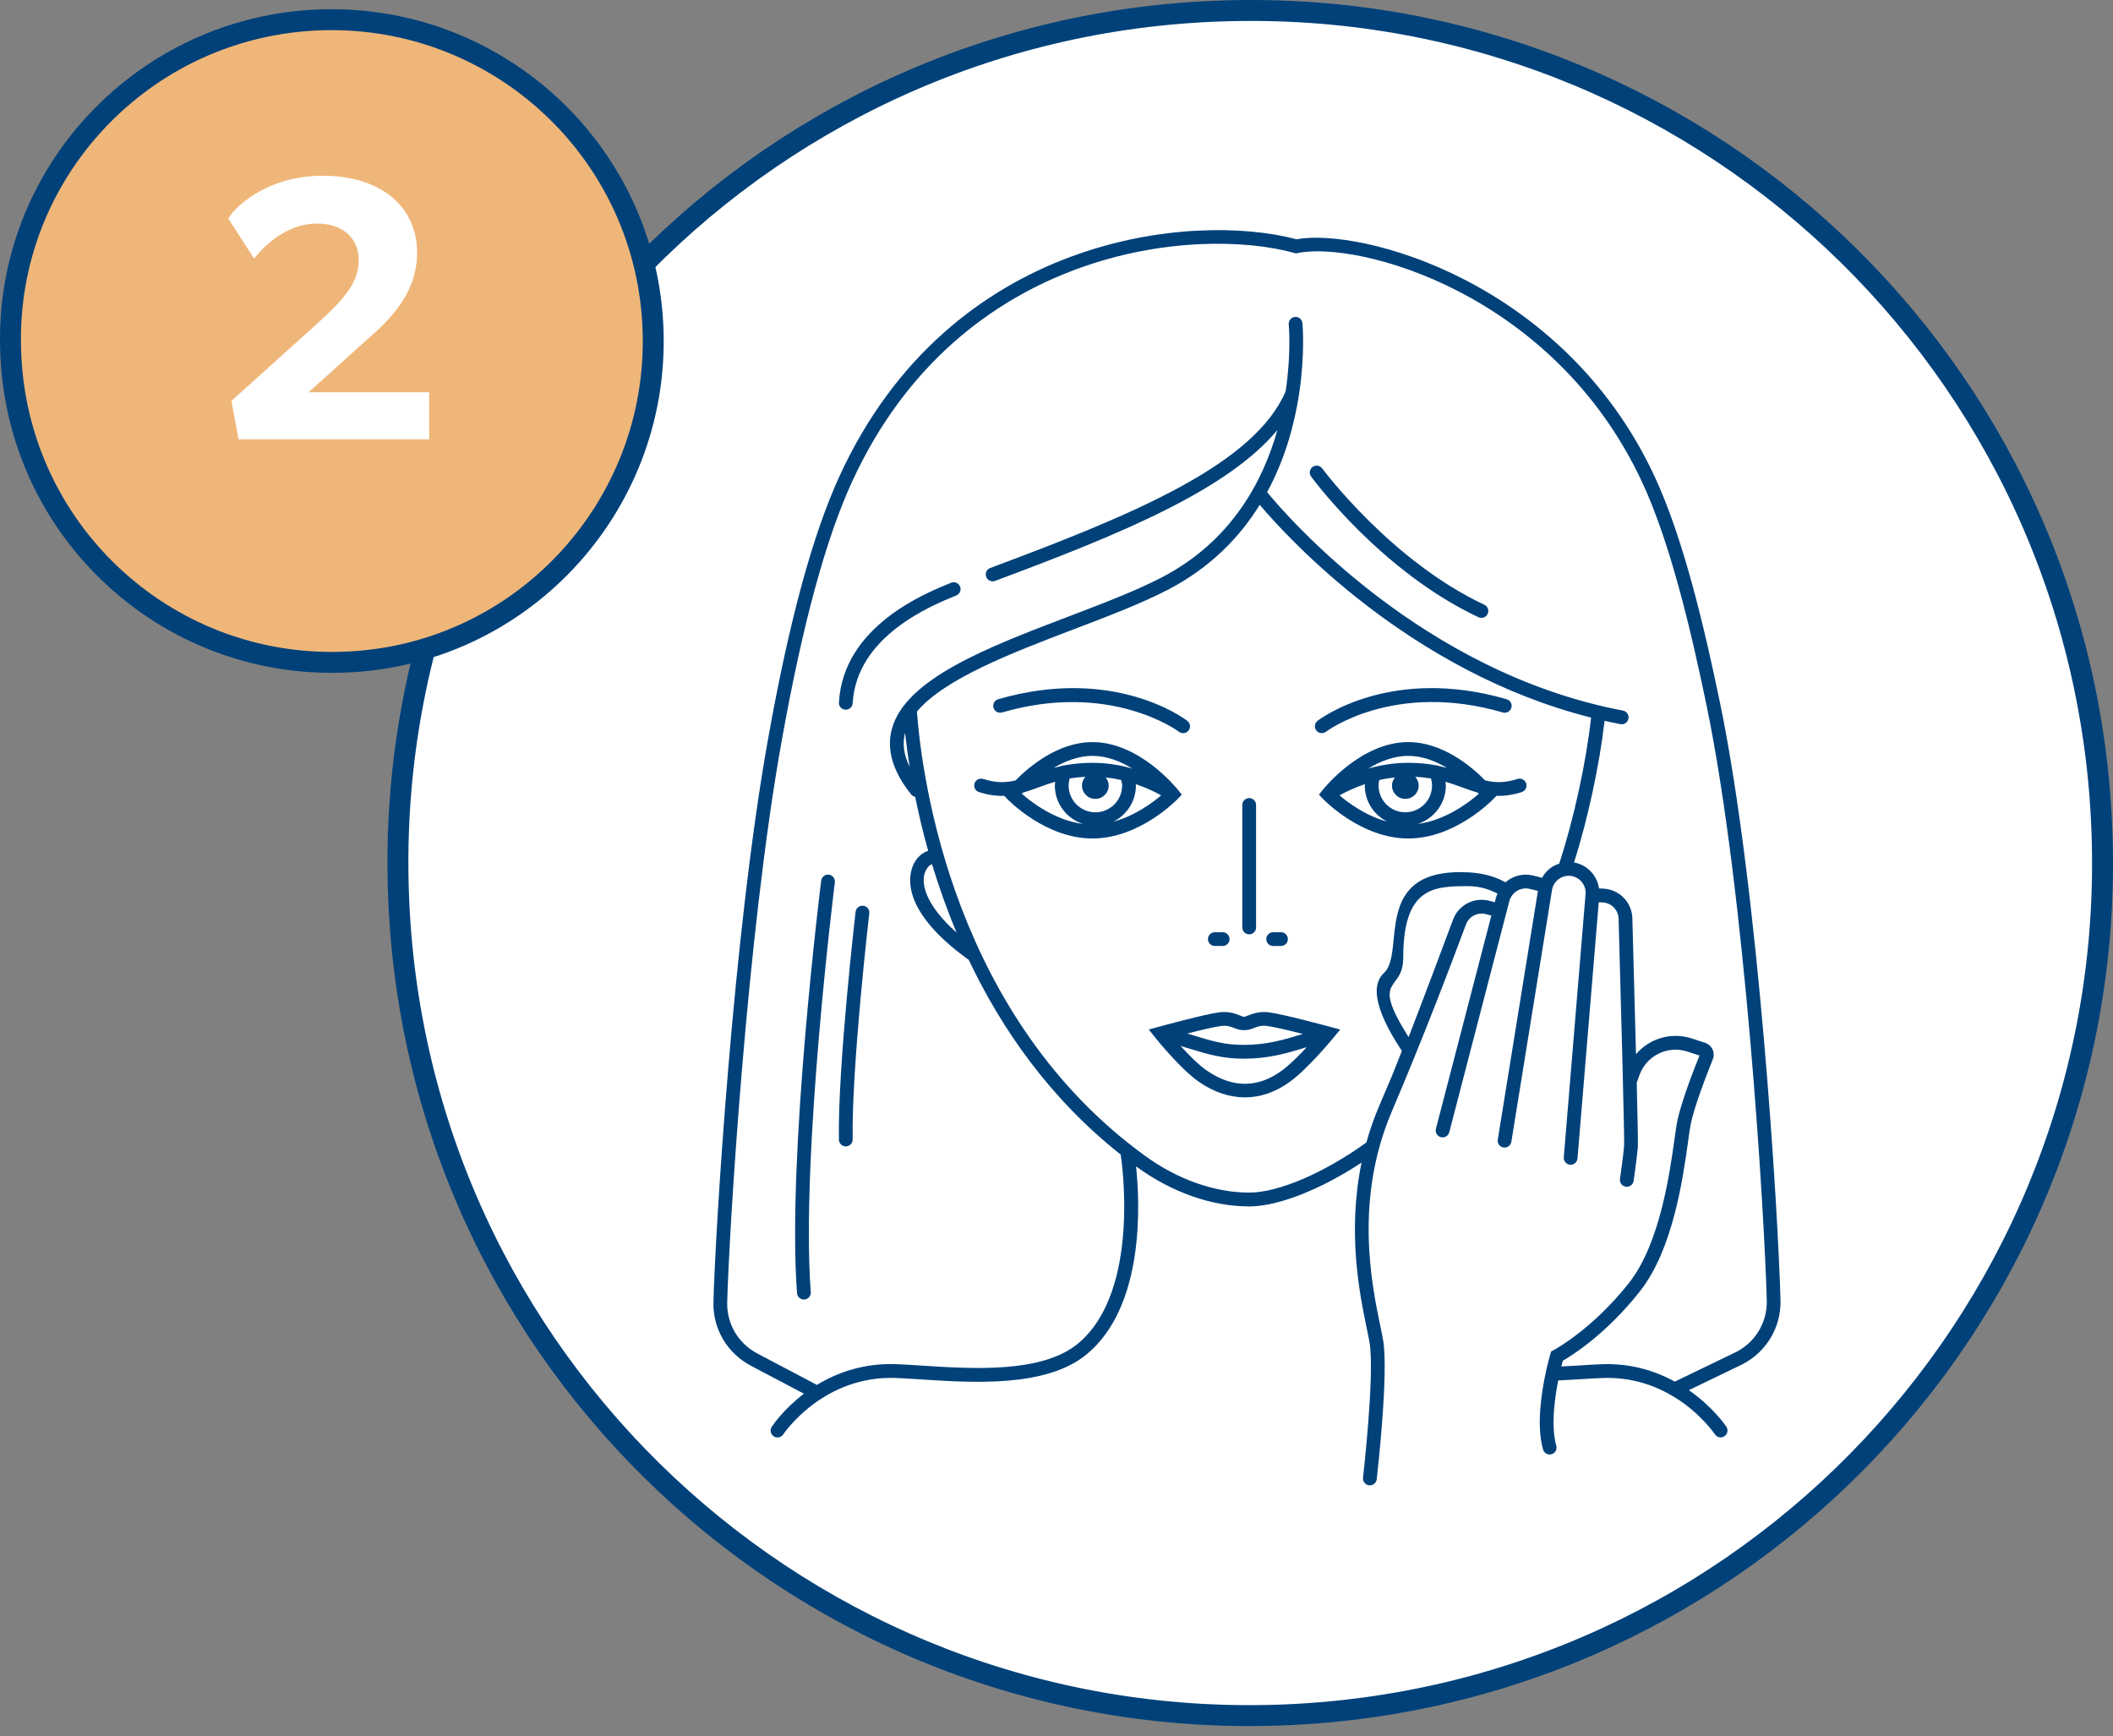
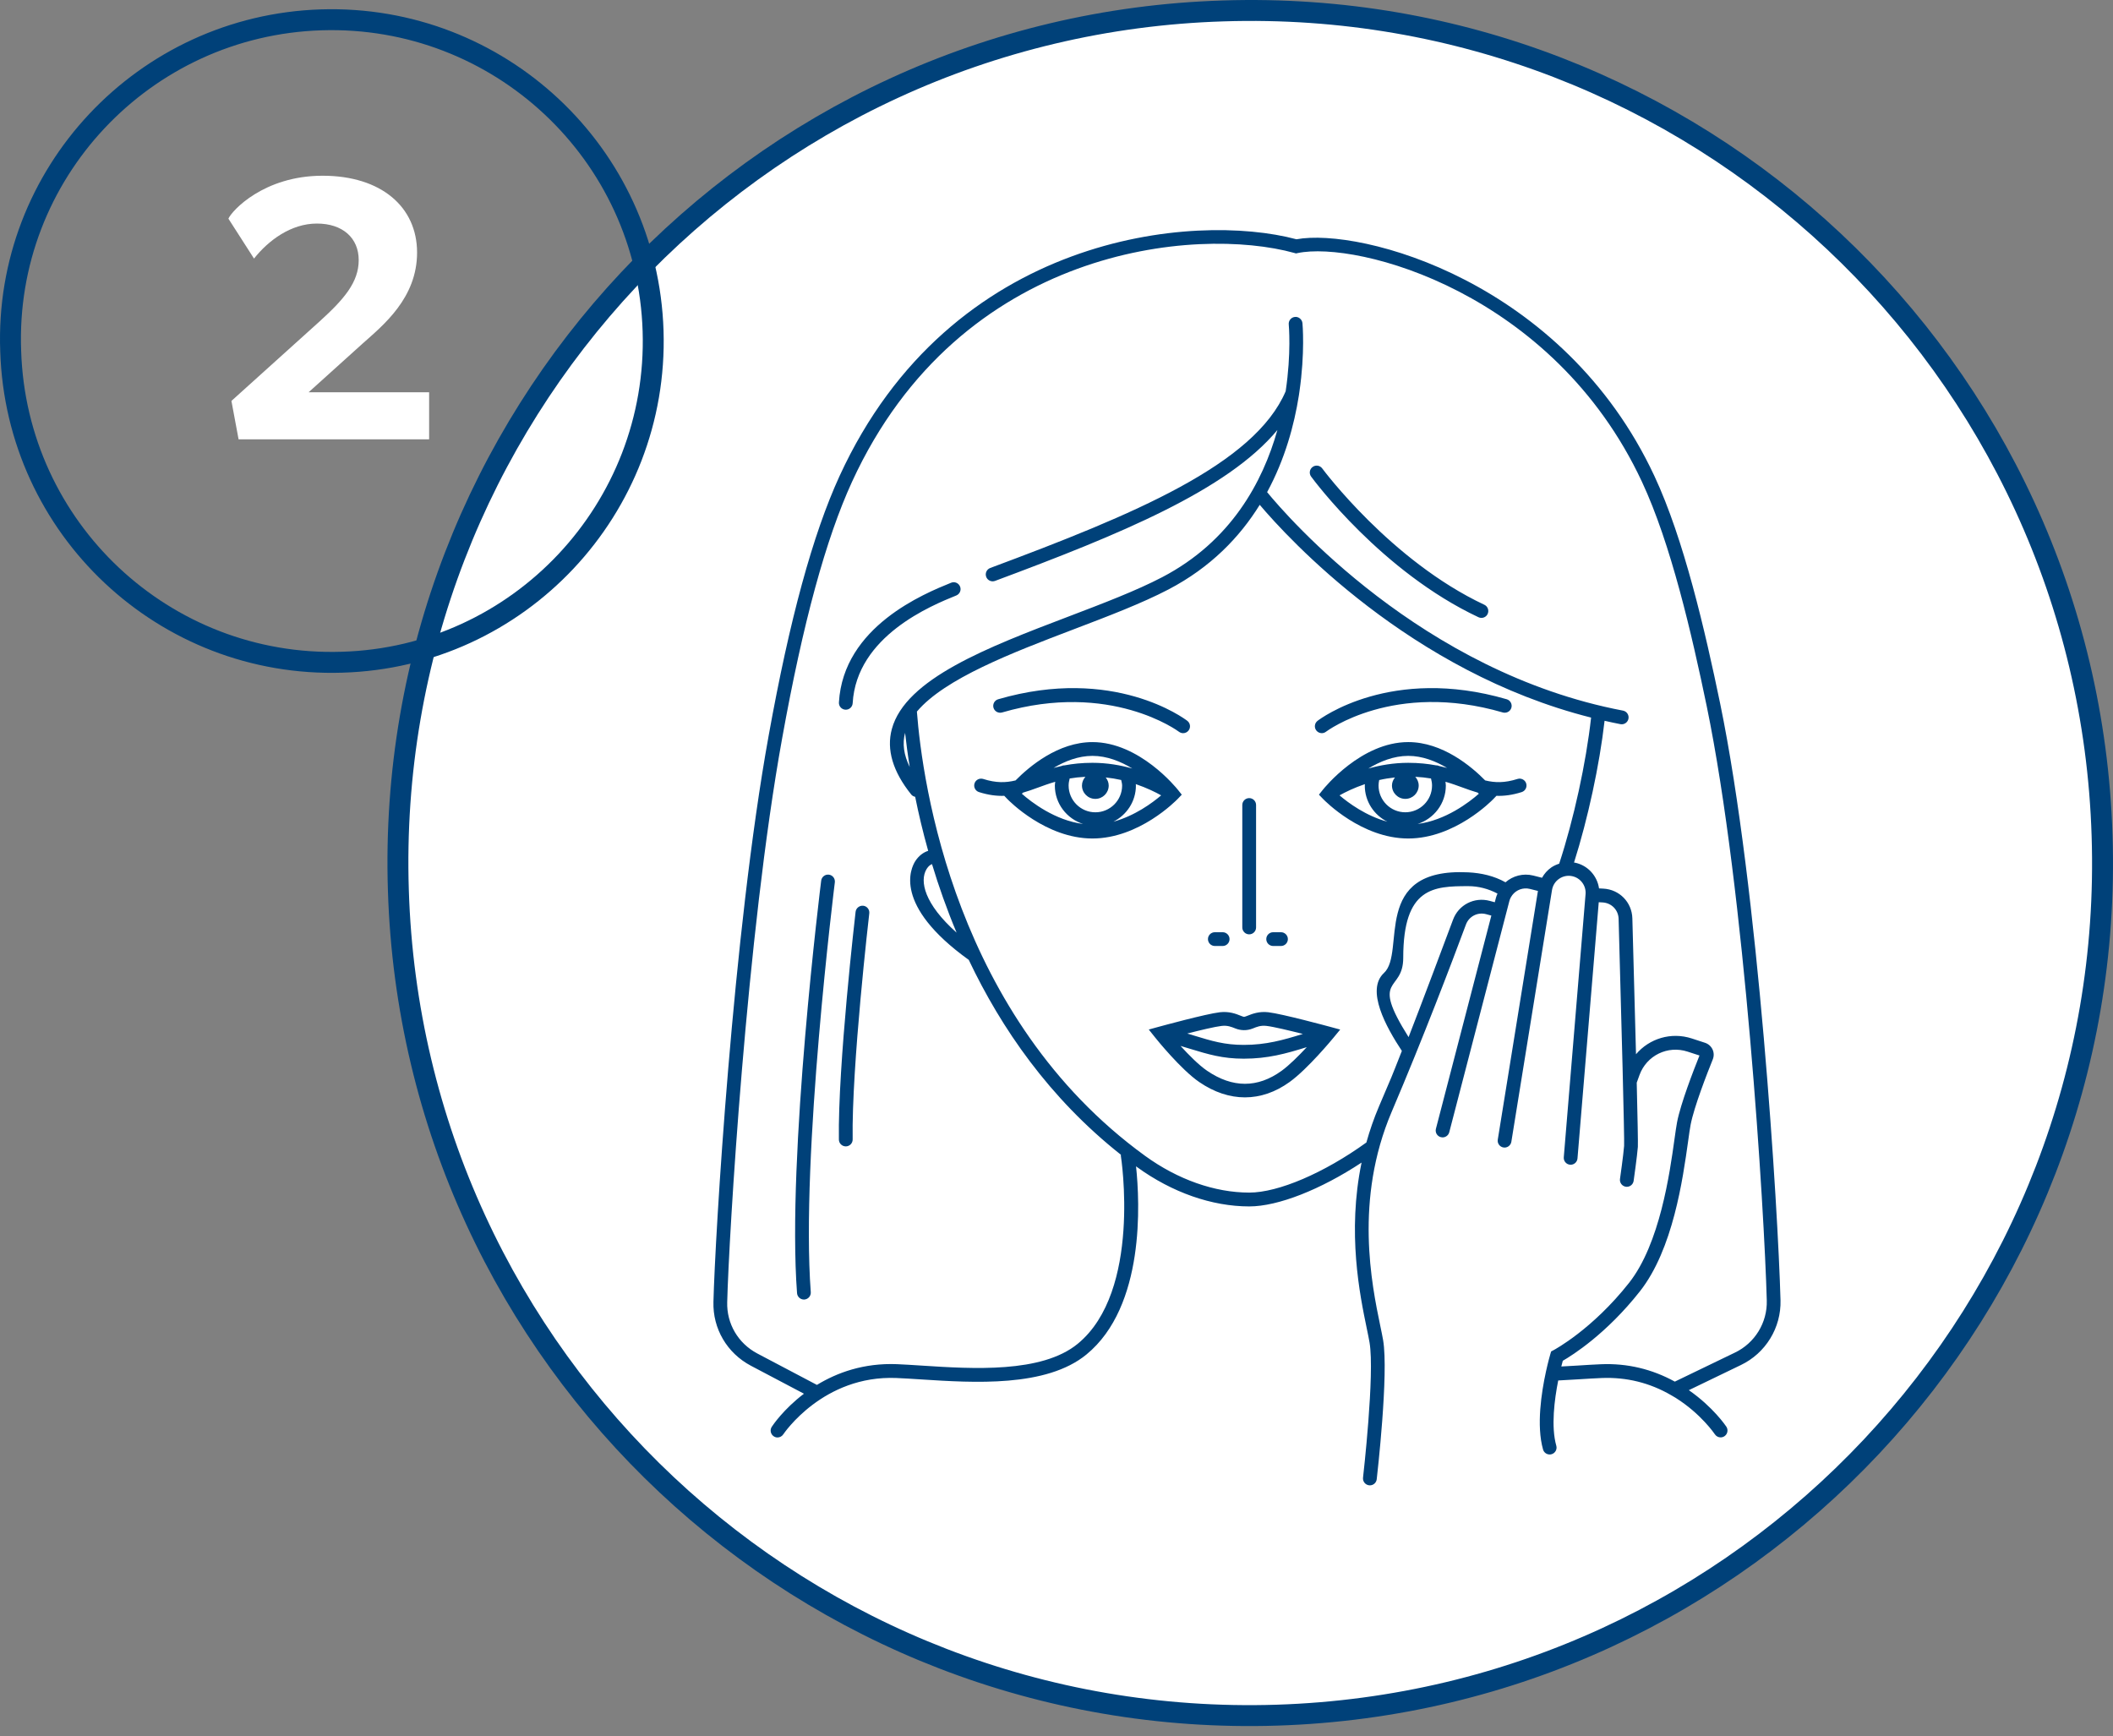
<svg xmlns="http://www.w3.org/2000/svg" width="202px" height="166px" viewBox="0 0 202 166" version="1.1">
  <rect x="0" y="0" width="202" height="166" fill="#808080" stroke="none" />
  <title>Group 17 Copy</title>
  <g id="Page-1" stroke="none" stroke-width="1" fill="none" fill-rule="evenodd">
    <g id="Daily-Cleanser-v2" transform="translate(-599, -2975)">
      <g id="Group-17-Copy" transform="translate(600, 2976)">
        <path d="M115.957,0.043 C160.974,-1.399 198.569,33.953 199.957,78.917 C201.399,123.934 166.047,161.529 121.083,162.971 C76.066,164.412 38.471,129.061 37.083,84.097 C35.641,39.079 70.993,1.431 115.957,0.043" id="Path" fill="#FFFFFF" fill-rule="nonzero" />
-         <path d="M115.957,0.043 C160.974,-1.399 198.569,33.953 199.957,78.917 C201.399,123.934 166.047,161.529 121.083,162.971 C76.066,164.412 38.471,129.061 37.083,84.097 C35.641,39.079 70.993,1.431 115.957,0.043 Z" id="Path" stroke="#004179" stroke-width="2" stroke-linecap="round" stroke-linejoin="round" />
-         <path d="M29.713,0.897 C46.695,0.363 60.9,13.66 61.434,30.642 C61.968,47.623 48.618,61.828 31.689,62.309 C14.708,62.843 0.556,49.546 0.022,32.564 C-0.619,15.636 12.732,1.431 29.713,0.897" id="Path" fill="#EFB679" fill-rule="nonzero" />
+         <path d="M115.957,0.043 C160.974,-1.399 198.569,33.953 199.957,78.917 C201.399,123.934 166.047,161.529 121.083,162.971 C76.066,164.412 38.471,129.061 37.083,84.097 C35.641,39.079 70.993,1.431 115.957,0.043 " id="Path" stroke="#004179" stroke-width="2" stroke-linecap="round" stroke-linejoin="round" />
        <path d="M29.713,0.897 C46.695,0.363 60.9,13.66 61.434,30.642 C61.968,47.623 48.618,61.828 31.689,62.309 C14.708,62.843 0.556,49.546 0.022,32.564 C-0.619,15.636 12.732,1.431 29.713,0.897 Z" id="Path" stroke="#004179" stroke-width="2" stroke-linecap="round" stroke-linejoin="round" />
        <g id="2" transform="translate(20.836, 15.8)" fill="#FFFFFF" fill-rule="nonzero">
          <path d="M19.188,20.7 L7.668,20.7 L12.816,16.056 C14.796,14.292 18.036,11.7 18.036,7.344 C18.036,2.988 14.616,0 9,0 C3.384,0 0.324,3.348 0,4.104 L2.448,7.92 C3.816,6.192 5.976,4.572 8.46,4.572 C10.908,4.572 12.456,5.94 12.456,8.064 C12.456,10.188 11.052,11.808 8.712,13.932 L0.288,21.528 L0.972,25.2 L19.188,25.2 L19.188,20.7 Z" id="Path" />
        </g>
        <path d="M117.762,87.665 L117.762,75.958 C117.762,75.595 118.057,75.3 118.421,75.3 C118.785,75.3 119.079,75.595 119.079,75.958 L119.079,87.665 C119.079,88.029 118.785,88.324 118.421,88.324 C118.057,88.324 117.762,88.029 117.762,87.665 L117.762,87.665 Z M103.436,79.161 C98.975,79.161 95.447,75.539 95.298,75.386 L95.007,75.082 C94.285,75.107 93.497,75.012 92.589,74.724 C92.243,74.613 92.052,74.243 92.163,73.895 C92.275,73.55 92.639,73.362 92.992,73.469 C94.231,73.864 95.157,73.834 96.085,73.609 C97.401,72.272 100.16,69.945 103.438,69.945 C107.939,69.945 111.471,74.334 111.619,74.522 L111.976,74.972 L111.578,75.387 C111.428,75.539 107.899,79.161 103.437,79.161 L103.436,79.161 Z M101.159,74.1 C101.159,75.509 102.307,76.657 103.717,76.657 C105.126,76.657 106.273,75.509 106.273,74.1 C106.273,73.922 106.221,73.745 106.184,73.568 C105.715,73.46 105.22,73.38 104.705,73.325 C104.874,73.541 104.991,73.802 104.991,74.097 C104.991,74.802 104.419,75.374 103.713,75.374 C103.007,75.374 102.435,74.803 102.435,74.097 C102.435,73.774 102.566,73.488 102.762,73.263 C102.218,73.29 101.72,73.346 101.259,73.424 C101.2,73.646 101.159,73.869 101.159,74.1 L101.159,74.1 Z M105.434,77.555 C107.477,76.999 109.152,75.765 110.006,75.037 C109.458,74.731 108.628,74.32 107.579,73.962 C107.58,74.008 107.591,74.054 107.591,74.101 C107.591,75.618 106.706,76.92 105.434,77.555 L105.434,77.555 Z M103.437,71.262 C102.083,71.262 100.813,71.769 99.72,72.415 C99.962,72.349 100.216,72.288 100.481,72.231 C100.576,72.186 100.678,72.164 100.785,72.167 C101.556,72.021 102.422,71.925 103.436,71.925 C104.836,71.925 106.13,72.154 107.253,72.472 C106.138,71.797 104.832,71.262 103.436,71.262 L103.437,71.262 Z M96.688,74.883 C97.607,75.695 99.868,77.432 102.543,77.772 C100.982,77.272 99.842,75.825 99.842,74.101 C99.842,73.979 99.867,73.86 99.879,73.739 C99.274,73.913 98.728,74.112 98.211,74.301 C97.738,74.475 97.27,74.641 96.792,74.779 C96.76,74.81 96.716,74.852 96.688,74.883 L96.688,74.883 Z M144.901,73.895 C145.011,74.242 144.819,74.613 144.474,74.724 C143.566,75.012 142.777,75.107 142.057,75.082 L141.766,75.386 C141.618,75.54 138.088,79.161 133.626,79.161 C129.165,79.161 125.637,75.539 125.488,75.386 L125.089,74.971 L125.447,74.521 C125.595,74.333 129.127,69.944 133.625,69.944 C136.905,69.944 139.663,72.271 140.98,73.608 C141.909,73.833 142.837,73.862 144.074,73.468 C144.421,73.36 144.79,73.55 144.901,73.895 L144.901,73.895 Z M133.624,71.262 C132.23,71.262 130.924,71.797 129.81,72.473 C130.931,72.155 132.225,71.926 133.624,71.926 C134.637,71.926 135.504,72.022 136.274,72.166 C136.384,72.161 136.489,72.185 136.586,72.233 C136.848,72.29 137.099,72.35 137.34,72.415 C136.249,71.769 134.979,71.262 133.624,71.262 L133.624,71.262 Z M135.802,73.424 C135.341,73.345 134.842,73.29 134.299,73.262 C134.495,73.487 134.626,73.773 134.626,74.095 C134.626,74.801 134.054,75.373 133.348,75.373 C132.643,75.373 132.07,74.802 132.07,74.095 C132.07,73.799 132.188,73.54 132.356,73.324 C131.831,73.382 131.326,73.463 130.849,73.573 C130.813,73.748 130.788,73.923 130.788,74.099 C130.788,75.508 131.935,76.655 133.344,76.655 C134.753,76.655 135.901,75.508 135.901,74.099 C135.902,73.87 135.862,73.646 135.802,73.424 L135.802,73.424 Z M127.058,75.037 C127.912,75.766 129.588,77 131.629,77.556 C130.356,76.921 129.472,75.618 129.472,74.102 C129.472,74.056 129.482,74.01 129.484,73.963 C128.433,74.319 127.605,74.731 127.058,75.037 L127.058,75.037 Z M140.27,74.777 C139.791,74.638 139.323,74.473 138.851,74.299 C138.334,74.11 137.788,73.911 137.183,73.737 C137.195,73.858 137.22,73.978 137.22,74.099 C137.22,75.823 136.081,77.27 134.522,77.771 C137.195,77.431 139.456,75.693 140.375,74.882 C140.345,74.852 140.302,74.81 140.27,74.777 L140.27,74.777 Z M125.36,69.091 C125.5,69.091 125.642,69.046 125.762,68.954 C125.828,68.906 132.266,64.08 142.669,67.113 C143.022,67.208 143.383,67.013 143.486,66.664 C143.587,66.315 143.387,65.95 143.037,65.848 C131.998,62.637 125.241,67.694 124.958,67.91 C124.669,68.131 124.615,68.545 124.837,68.833 C124.968,69.003 125.163,69.091 125.36,69.091 L125.36,69.091 Z M94.796,67.113 C105.164,64.094 111.641,68.907 111.705,68.956 C111.825,69.045 111.964,69.092 112.104,69.092 C112.301,69.092 112.498,69.003 112.627,68.834 C112.848,68.545 112.794,68.133 112.505,67.912 C112.223,67.696 105.465,62.636 94.426,65.849 C94.076,65.951 93.876,66.317 93.977,66.666 C94.082,67.013 94.44,67.209 94.796,67.113 L94.796,67.113 Z M115.138,89.438 L115.885,89.438 C116.247,89.438 116.543,89.143 116.543,88.779 C116.543,88.416 116.247,88.121 115.885,88.121 L115.138,88.121 C114.774,88.121 114.479,88.416 114.479,88.779 C114.479,89.142 114.774,89.438 115.138,89.438 Z M120.714,89.438 L121.46,89.438 C121.822,89.438 122.119,89.143 122.119,88.779 C122.119,88.416 121.822,88.121 121.46,88.121 L120.714,88.121 C120.35,88.121 120.055,88.416 120.055,88.779 C120.055,89.142 120.349,89.438 120.714,89.438 Z M169.215,123.295 C169.288,125.928 167.797,128.366 165.417,129.503 L160.45,131.901 C162.767,133.511 163.982,135.309 164.039,135.396 C164.237,135.7 164.153,136.107 163.85,136.307 C163.738,136.38 163.612,136.416 163.488,136.416 C163.275,136.416 163.066,136.312 162.939,136.119 C162.924,136.098 161.629,134.166 159.181,132.629 L158.772,132.389 C156.731,131.198 154.49,130.642 152.111,130.74 C151.437,130.767 150.69,130.814 149.891,130.864 C149.279,130.903 148.622,130.94 147.963,130.974 C147.602,132.793 147.265,135.396 147.78,137.212 C147.88,137.562 147.677,137.926 147.325,138.025 C147.265,138.043 147.205,138.05 147.146,138.05 C146.857,138.05 146.594,137.861 146.512,137.57 C145.865,135.283 146.364,132.091 146.786,130.155 C146.789,130.14 146.789,130.126 146.795,130.112 C147.001,129.177 147.184,128.539 147.207,128.465 L147.287,128.199 L147.535,128.068 C147.571,128.048 151.219,126.107 154.738,121.639 C157.683,117.901 158.625,111.162 159.076,107.923 C159.173,107.229 159.252,106.667 159.325,106.286 C159.668,104.5 160.901,101.32 161.469,99.907 L160.33,99.536 C158.431,98.917 156.412,99.904 155.732,101.778 L155.469,102.504 C155.548,105.8 155.599,108.34 155.577,108.641 C155.508,109.54 155.186,111.797 155.173,111.893 C155.125,112.222 154.844,112.459 154.522,112.459 C154.492,112.459 154.459,112.457 154.429,112.453 C154.07,112.401 153.818,112.067 153.869,111.709 C153.873,111.685 154.198,109.399 154.263,108.543 C154.306,107.908 154.006,96.453 153.737,86.837 C153.713,85.992 153.057,85.322 152.21,85.274 L151.838,85.253 L149.806,109.746 C149.778,110.091 149.49,110.35 149.152,110.35 C149.131,110.35 149.115,110.349 149.097,110.347 C148.735,110.318 148.465,110 148.495,109.637 L150.578,84.479 C150.645,83.668 150.095,82.929 149.296,82.762 C148.858,82.671 148.418,82.761 148.05,83.012 C147.684,83.264 147.442,83.646 147.37,84.087 L143.483,108.156 C143.426,108.515 143.076,108.761 142.729,108.7 C142.371,108.642 142.126,108.305 142.186,107.946 L146.024,84.175 L145.25,83.98 C144.609,83.821 143.963,84.069 143.582,84.56 C143.572,84.572 143.566,84.586 143.557,84.598 C143.438,84.759 143.345,84.939 143.292,85.144 L137.547,107.243 C137.469,107.54 137.201,107.736 136.909,107.736 C136.855,107.736 136.799,107.729 136.743,107.714 C136.39,107.623 136.179,107.263 136.272,106.912 L141.571,86.531 L141.077,86.397 C140.26,86.177 139.433,86.602 139.142,87.386 C137.785,91.037 135.057,98.218 132.047,105.279 C128.454,113.704 130.14,121.831 130.95,125.736 C131.063,126.279 131.159,126.744 131.224,127.119 C131.768,130.299 130.66,140.005 130.613,140.418 C130.575,140.754 130.289,141 129.96,141 C129.934,141 129.909,141 129.882,140.996 C129.521,140.954 129.262,140.628 129.304,140.265 C129.316,140.166 130.438,130.337 129.926,127.342 C129.865,126.98 129.771,126.531 129.662,126.004 C128.998,122.803 127.775,116.857 129.164,110.144 C125.268,112.717 121.183,114.335 118.431,114.335 C114.851,114.335 111.042,112.998 107.7,110.574 C107.667,110.55 107.637,110.525 107.604,110.501 C107.97,113.939 108.481,123.885 102.86,128.493 C99.013,131.645 92.091,131.199 87.043,130.873 C86.198,130.819 85.411,130.767 84.704,130.739 C77.691,130.445 73.919,136.068 73.881,136.124 C73.754,136.316 73.544,136.423 73.331,136.423 C73.206,136.423 73.082,136.389 72.971,136.314 C72.667,136.117 72.582,135.707 72.78,135.404 C72.863,135.277 73.893,133.729 75.857,132.24 L70.782,129.564 C68.502,128.358 67.131,126.019 67.204,123.457 C67.355,117.321 69.063,88.184 72.482,69.33 C74.487,58.2 76.705,50.081 79.26,44.508 C89.9,21.344 113.166,19.26 122.939,21.875 C129.079,20.744 148.452,25.859 157.155,44.5 C159.985,50.553 162.004,59.306 163.444,66.256 C167.111,84.027 168.981,114.718 169.214,123.296 L169.215,123.295 Z M141.9,85.255 L142.016,84.811 C142.052,84.677 142.105,84.553 142.159,84.428 C141.292,83.97 140.342,83.717 139.364,83.717 C136.054,83.717 133.148,83.815 133.148,90.559 C133.148,93.957 129.916,92.212 133.659,98.149 C134.789,95.255 137.269,88.641 137.907,86.927 C138.433,85.5 139.942,84.725 141.42,85.126 L141.9,85.255 Z M146.416,82.916 C146.632,82.529 146.927,82.188 147.305,81.927 C147.539,81.766 147.795,81.656 148.057,81.568 C149.449,77.331 150.627,71.933 151.106,67.602 C133.825,63.25 122.115,50.439 119.429,47.262 C117.517,50.348 114.74,53.242 110.712,55.348 C108.16,56.68 104.972,57.896 101.596,59.181 C95.774,61.4 89.319,63.866 86.654,67.028 C87.176,73.827 90.281,96.301 108.472,109.503 C111.59,111.766 115.127,113.013 118.43,113.013 C121.215,113.013 125.591,111.133 129.624,108.223 C129.943,107.082 130.339,105.924 130.836,104.759 C132.214,101.524 131.862,102.401 133.017,99.468 C131.513,97.194 129.546,93.642 131.308,92.014 C133.436,90.047 129.985,81.927 139.364,82.397 C140.612,82.46 141.828,82.735 142.923,83.348 C143.623,82.736 144.604,82.461 145.571,82.702 L146.416,82.916 Z M87.577,82.087 C86.895,83.228 87.361,85.413 90.449,88.161 C89.508,85.914 88.731,83.71 88.099,81.611 C87.958,81.661 87.753,81.792 87.577,82.087 L87.577,82.087 Z M85.969,72.327 C85.772,71.106 85.631,70.012 85.525,69.059 C85.25,70.09 85.401,71.171 85.969,72.327 Z M167.902,123.331 C167.67,114.783 165.808,84.204 162.162,66.519 C160.734,59.64 158.739,50.982 155.967,45.056 C147.494,26.906 128.746,22.001 123.053,23.194 L122.896,23.228 L122.742,23.184 C113.408,20.597 90.799,22.544 80.455,45.053 C77.947,50.523 75.763,58.538 73.777,69.558 C70.372,88.338 68.672,117.368 68.52,123.487 C68.461,125.546 69.563,127.423 71.396,128.394 L77.097,131.398 C79.017,130.229 81.565,129.288 84.759,129.416 C85.476,129.446 86.274,129.498 87.129,129.553 C91.964,129.866 98.582,130.293 102.026,127.47 C108.155,122.446 106.175,109.632 106.153,109.503 C106.148,109.466 106.157,109.43 106.157,109.395 C99.318,103.991 94.713,97.301 91.613,90.766 C84.321,85.525 86.077,81.978 86.505,81.316 C86.83,80.816 87.273,80.483 87.733,80.341 C87.219,78.512 86.813,76.779 86.49,75.176 C86.349,75.144 86.214,75.082 86.117,74.961 C84.351,72.767 83.727,70.657 84.259,68.693 C85.564,63.879 93.478,60.864 101.132,57.948 C104.469,56.676 107.622,55.476 110.106,54.179 C116.67,50.75 119.718,45.09 121.118,40.108 C116.33,45.878 106.015,50.106 94.128,54.534 C94.052,54.562 93.974,54.575 93.897,54.575 C93.63,54.575 93.378,54.411 93.28,54.147 C93.152,53.806 93.326,53.427 93.667,53.299 C107.352,48.2 118.919,43.405 121.908,36.405 C122.454,32.76 122.209,30.088 122.203,30.021 C122.166,29.66 122.428,29.337 122.79,29.299 C123.128,29.254 123.474,29.524 123.512,29.886 C123.52,29.956 123.77,32.701 123.22,36.467 C123.22,36.467 123.172,36.81 123.168,36.82 C122.731,39.595 121.854,42.878 120.135,46.049 C122.043,48.375 134.909,63.274 154.157,66.936 C154.514,67.005 154.748,67.349 154.679,67.707 C154.619,68.022 154.343,68.242 154.035,68.242 C153.994,68.242 153.952,68.238 153.91,68.23 C153.399,68.132 152.897,68.021 152.395,67.908 C151.915,72.123 150.801,77.278 149.474,81.462 C149.505,81.467 149.537,81.465 149.569,81.472 C150.796,81.73 151.694,82.735 151.865,83.932 L152.281,83.954 C153.819,84.036 155.009,85.259 155.051,86.794 C155.122,89.346 155.276,94.908 155.4,99.786 C156.673,98.289 158.747,97.634 160.735,98.279 L161.999,98.692 C162.315,98.795 162.576,99.026 162.716,99.325 C162.855,99.624 162.864,99.97 162.74,100.276 C162.214,101.58 160.951,104.805 160.62,106.532 C160.549,106.898 160.475,107.437 160.382,108.104 C159.876,111.713 158.939,118.436 155.772,122.453 C152.571,126.516 149.327,128.558 148.401,129.091 C148.364,129.225 148.316,129.411 148.26,129.637 C148.785,129.607 149.32,129.579 149.81,129.549 C150.618,129.497 151.376,129.449 152.06,129.422 C154.559,129.318 156.937,129.887 159.111,131.084 L164.848,128.314 C166.763,127.403 167.96,125.445 167.902,123.331 L167.902,123.331 Z M140.902,56.816 C131.968,52.619 125.467,43.869 125.403,43.782 C125.185,43.486 124.772,43.427 124.483,43.642 C124.189,43.858 124.125,44.27 124.342,44.562 C124.613,44.932 131.099,53.667 140.342,58.008 C140.432,58.05 140.529,58.071 140.622,58.071 C140.87,58.071 141.105,57.932 141.217,57.694 C141.371,57.363 141.231,56.971 140.902,56.816 L140.902,56.816 Z M89.924,54.711 C87.375,55.744 79.622,58.887 79.2,66.152 C79.178,66.515 79.455,66.827 79.819,66.847 C79.832,66.848 79.846,66.848 79.858,66.848 C80.205,66.848 80.493,66.578 80.514,66.228 C80.887,59.793 88.06,56.885 90.418,55.929 C90.755,55.792 90.919,55.409 90.78,55.073 C90.644,54.737 90.259,54.571 89.924,54.711 L89.924,54.711 Z M126.137,97.16 L127.121,97.427 L126.473,98.214 C126.374,98.336 124.012,101.196 122.288,102.438 C120.93,103.419 119.481,103.909 118.015,103.909 C116.554,103.91 115.076,103.423 113.65,102.448 C111.886,101.24 109.545,98.33 109.447,98.207 L108.821,97.424 L109.785,97.159 C109.969,97.11 114.285,95.927 115.622,95.771 C116.514,95.67 117.163,95.926 117.588,96.098 C117.704,96.143 117.862,96.207 117.916,96.212 C118.008,96.207 118.166,96.143 118.282,96.098 C118.709,95.927 119.358,95.67 120.248,95.771 C121.585,95.927 125.951,97.111 126.137,97.16 L126.137,97.16 Z M112.499,97.806 C112.724,97.873 112.942,97.939 113.151,98.003 C114.843,98.52 116.068,98.893 117.9,98.893 C120.019,98.893 121.641,98.44 123.552,97.845 C122.249,97.517 120.742,97.154 120.096,97.08 C119.529,97.008 119.146,97.168 118.773,97.32 C118.187,97.557 117.592,97.52 117.096,97.32 C116.724,97.17 116.34,97.01 115.773,97.08 C115.152,97.151 113.75,97.487 112.499,97.806 L112.499,97.806 Z M123.927,99.108 C121.916,99.733 120.207,100.211 117.899,100.211 C115.87,100.211 114.501,99.794 112.767,99.266 C112.481,99.178 112.175,99.086 111.859,98.993 C112.633,99.842 113.596,100.818 114.392,101.362 C116.826,103.026 119.225,103.029 121.517,101.372 C122.262,100.831 123.168,99.923 123.927,99.108 L123.927,99.108 Z M78.24,82.619 C77.885,82.571 77.551,82.827 77.504,83.19 C77.471,83.452 74.215,109.536 75.196,122.627 C75.223,122.973 75.511,123.237 75.852,123.237 C75.869,123.237 75.885,123.237 75.901,123.236 C76.263,123.208 76.536,122.892 76.509,122.53 C75.537,109.571 78.777,83.616 78.809,83.355 C78.854,82.992 78.601,82.663 78.24,82.618 L78.24,82.619 Z M81.526,85.589 C81.17,85.555 80.839,85.807 80.794,86.167 C80.777,86.313 79.085,100.908 79.197,107.948 C79.203,108.307 79.497,108.595 79.856,108.595 L79.866,108.595 C80.23,108.589 80.519,108.291 80.513,107.927 C80.401,100.974 82.084,86.465 82.102,86.319 C82.146,85.959 81.886,85.631 81.526,85.589 L81.526,85.589 Z" id="Shape" fill="#004179" fill-rule="nonzero" />
      </g>
    </g>
  </g>
</svg>